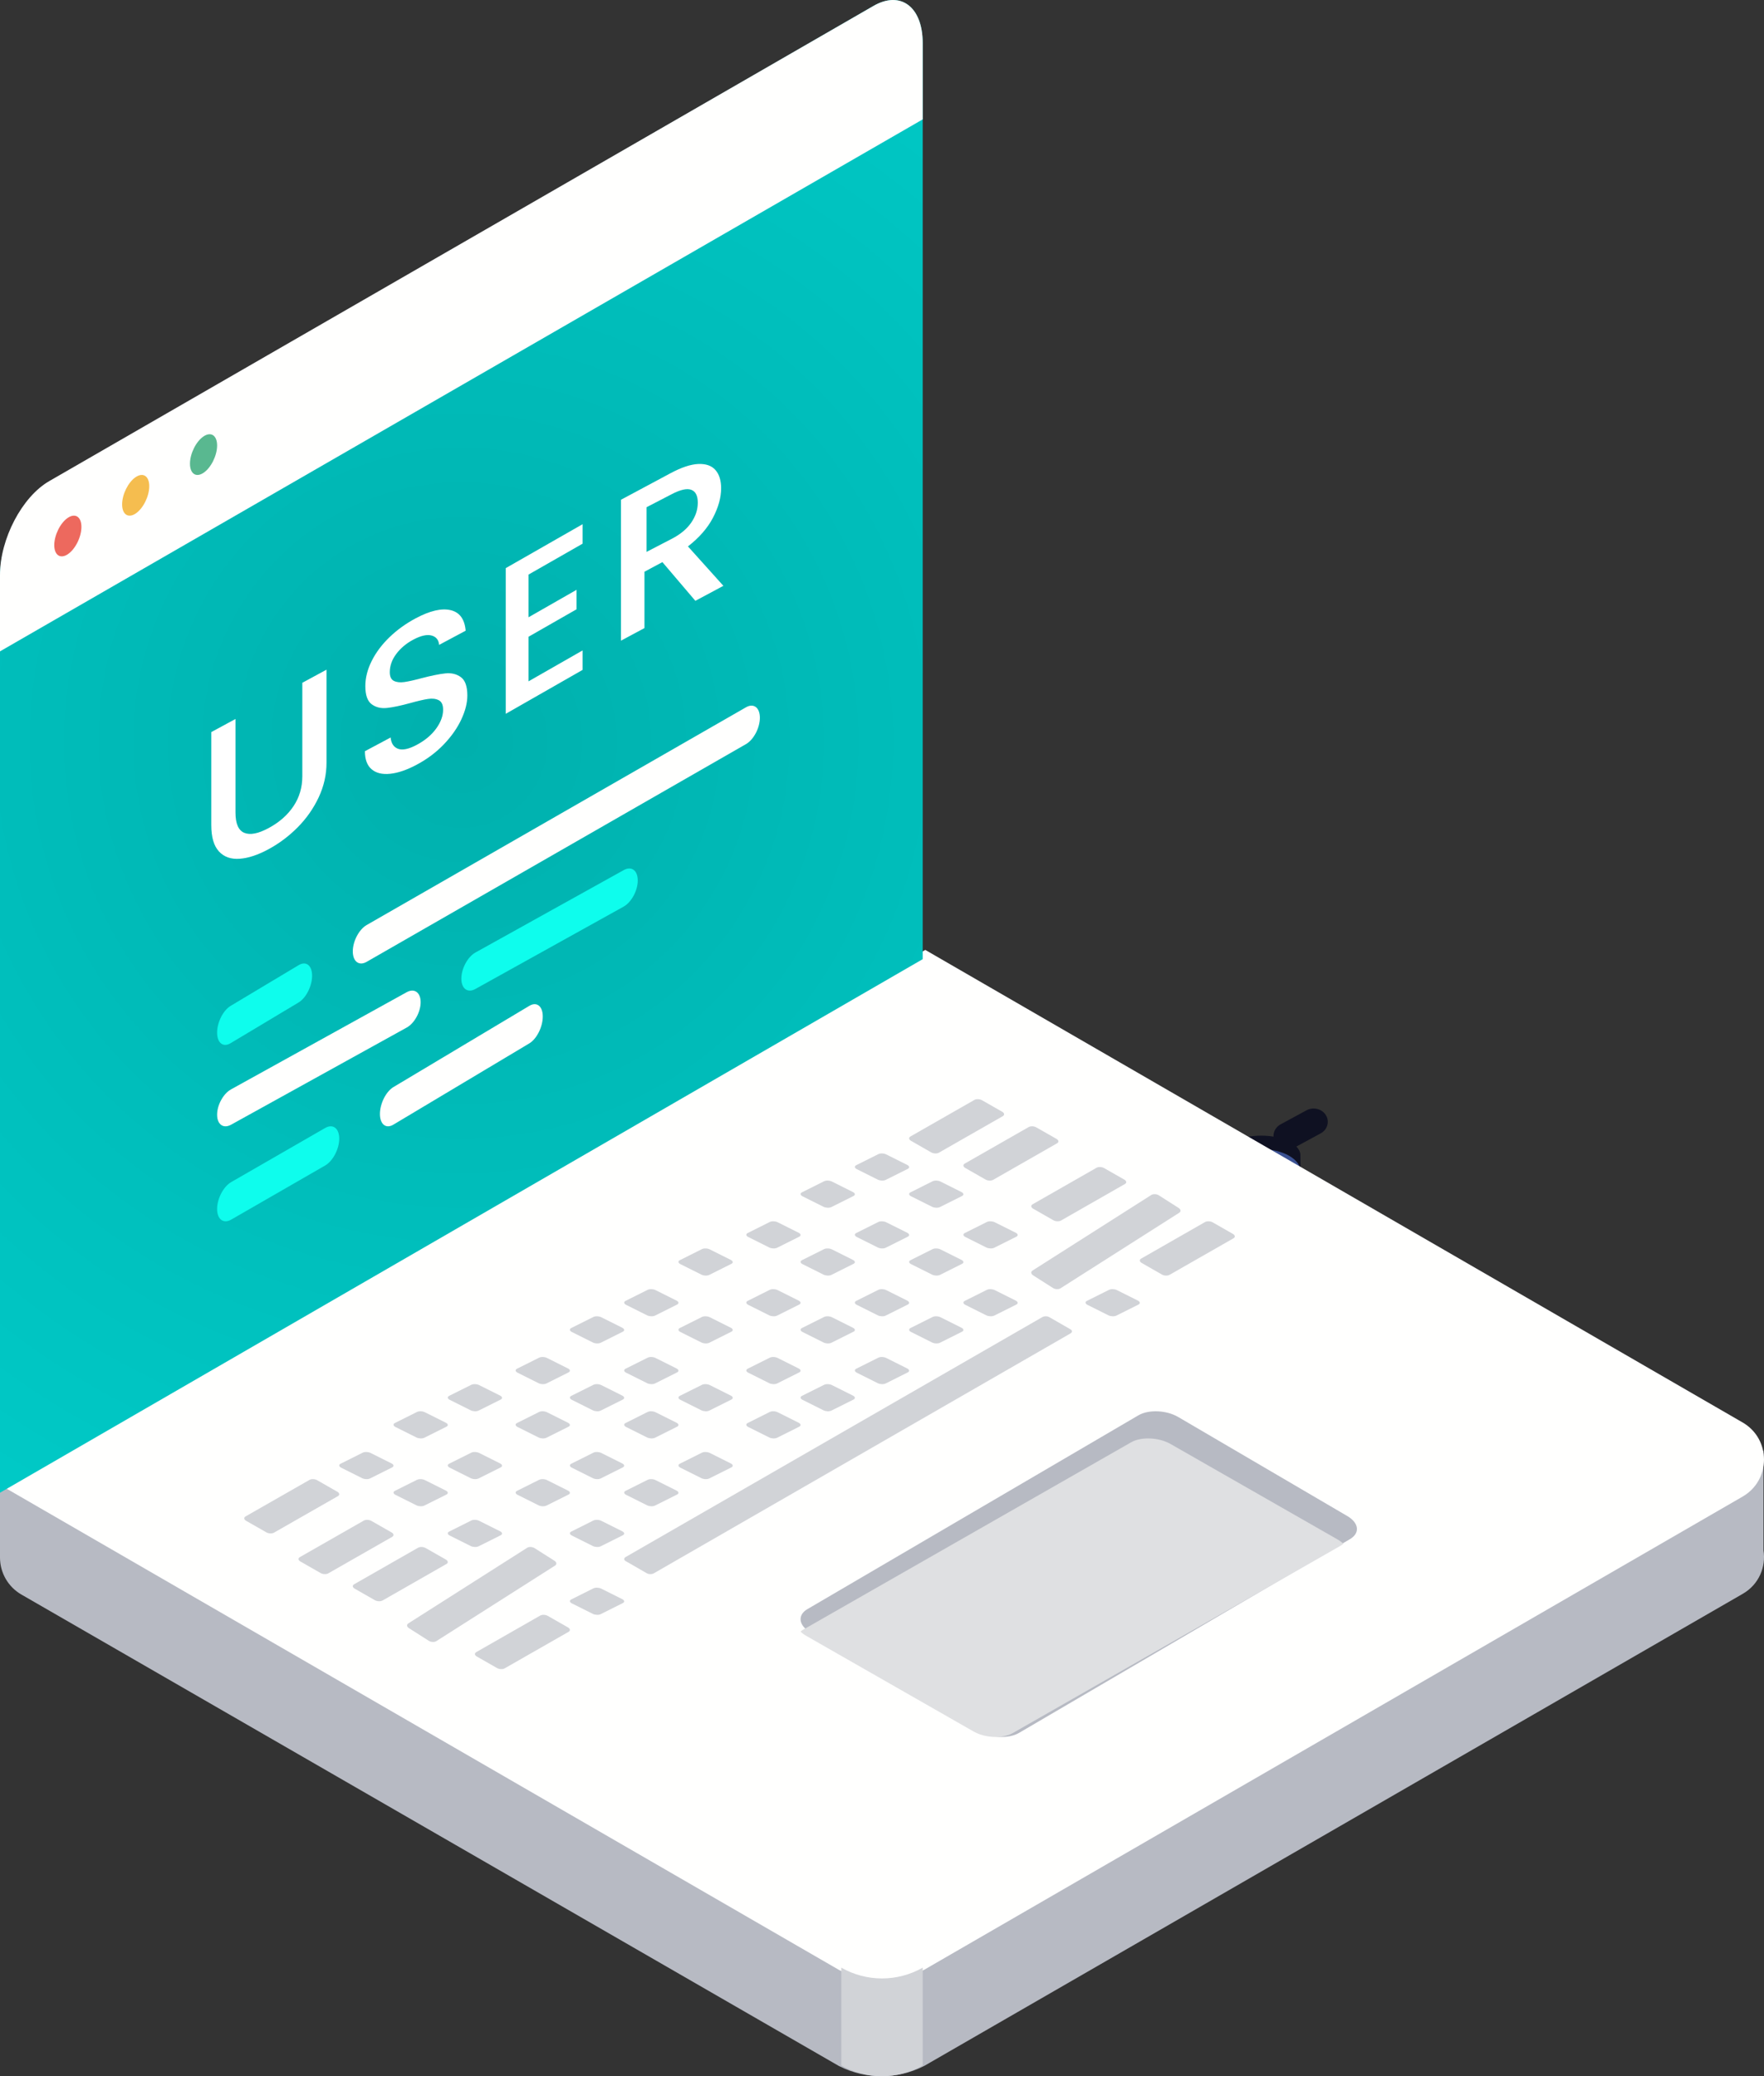
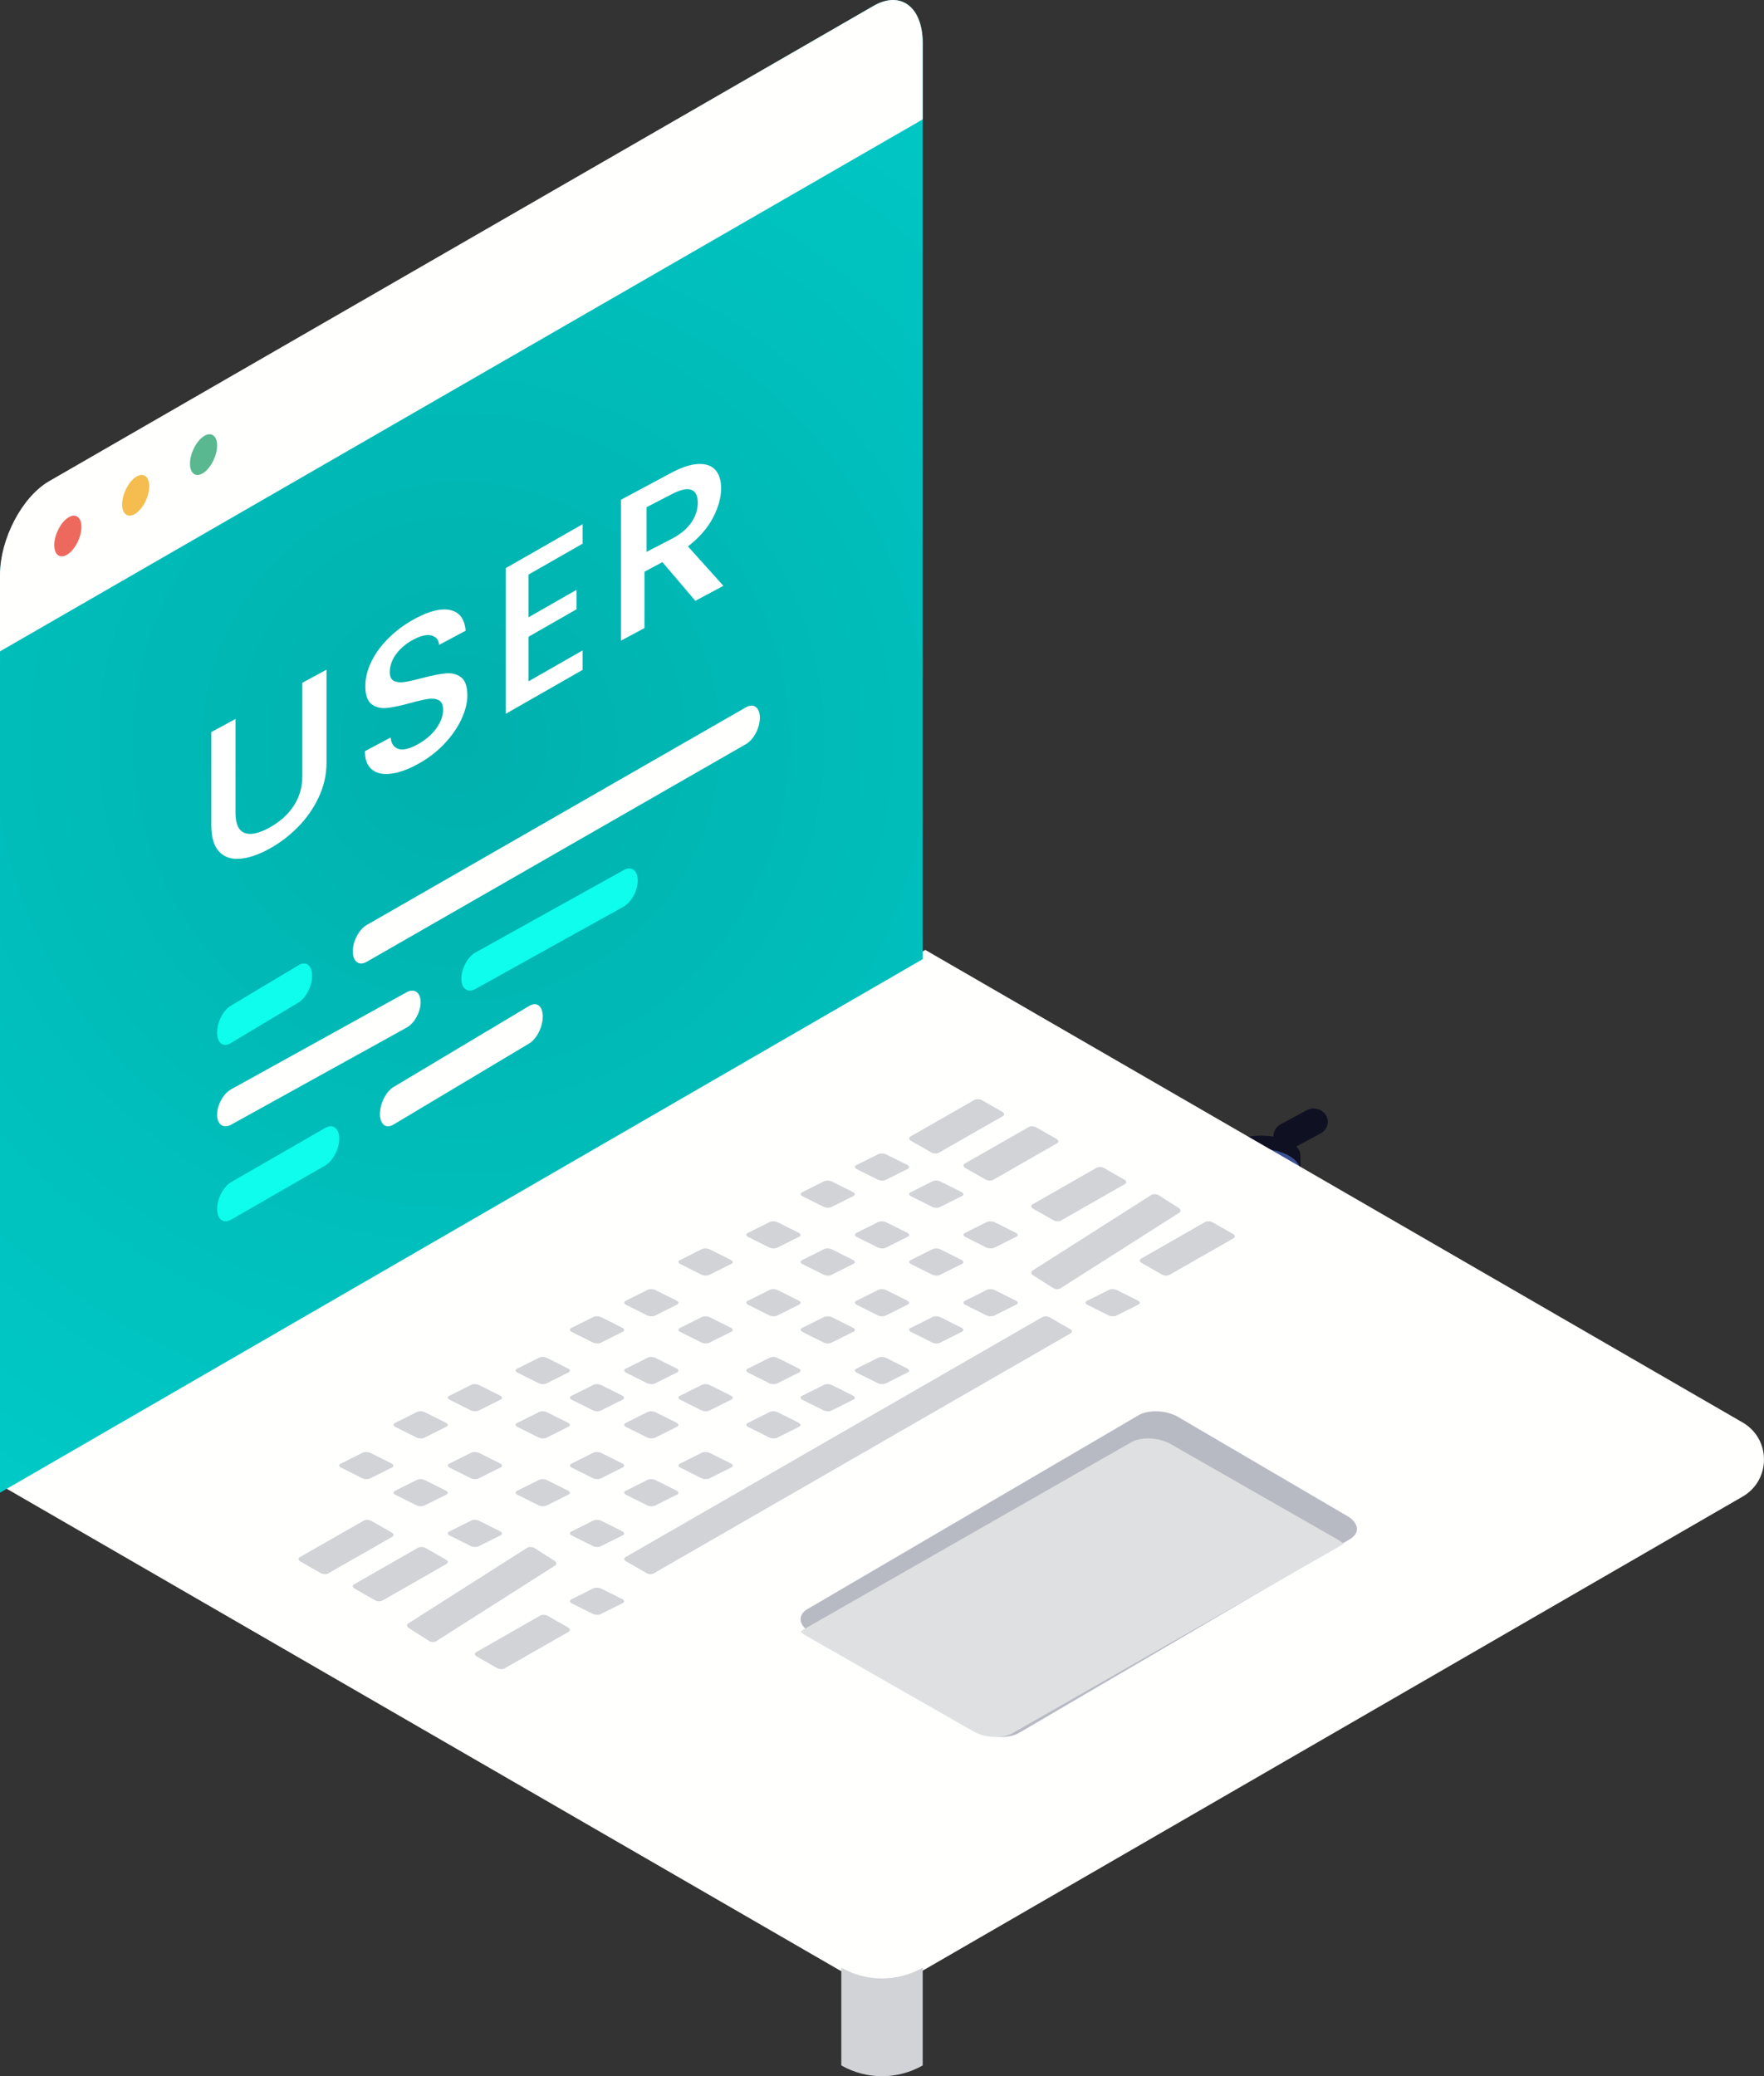
<svg xmlns="http://www.w3.org/2000/svg" width="116.886px" height="137.566px" viewBox="0 0 116.886 137.566" version="1.1">
  <rect x="0" y="0" width="116.886" height="137.566" fill="#333333" stroke="none" />
  <title>user-bottom-left</title>
  <defs>
    <radialGradient cx="50%" cy="50%" fx="50%" fy="50%" r="121.413%" gradientTransform="translate(0.5,0.5),scale(1,0.618),rotate(60.783),scale(1,1.027),translate(-0.5,-0.5)" id="radialGradient-1">
      <stop stop-color="#00B0AD" offset="0%" />
      <stop stop-color="#00D1CE" offset="100%" />
    </radialGradient>
  </defs>
  <g id="user-bottom-left" stroke="none" stroke-width="1" fill="none" fill-rule="evenodd">
    <g id="Group-8" transform="translate(0, 0)">
      <g id="Group-6" transform="translate(83.936, 76.594) scale(-1, -1) translate(-83.936, -76.594) translate(79.89, 73.447)">
        <path d="M6.128,1.77 L4.405,0.899 L2.685,1.768 L1.798,1.768 L1.818,3.284 C1.866,3.585 2.106,3.879 2.561,4.11 C3.58,4.624 5.23,4.624 6.249,4.11 L8.092,3.178 L8.092,1.771 L6.128,1.77" id="Fill-111" fill="#0F1122" />
        <path d="M2.562,3.16 L2.562,3.16 C1.544,2.578 1.544,1.635 2.562,1.054 L4.405,0 L8.092,2.107 L6.249,3.16 C5.231,3.742 3.58,3.742 2.562,3.16" id="Fill-112" fill="#3C5293" />
        <path d="M0.94,6.294 C0.616,6.294 0.3,6.136 0.126,5.853 C-0.133,5.43 0.02,4.891 0.47,4.647 L2.188,3.715 C2.637,3.471 3.211,3.615 3.47,4.038 C3.73,4.461 3.576,5 3.127,5.244 L1.409,6.176 C1.261,6.256 1.099,6.294 0.94,6.294" id="Fill-114" fill="#0F1122" />
      </g>
      <g id="Group-5">
-         <path d="M115.472,105.607 L61.242,136.883 L61.185,136.911 C59.438,137.784 57.382,137.784 55.634,136.911 L55.578,136.883 L1.416,105.65 C0.54,105.144 0,104.211 0,103.2 L0,98.233 L9.67,98.233 C10.83,98.233 11.97,97.928 12.974,97.349 L59.187,70.7 C60.502,69.942 62.121,69.942 63.436,70.7 L108.396,96.624 C110.049,97.578 112.036,97.771 113.844,97.152 L116.851,96.122 L116.851,102.722 C117.023,103.806 116.565,104.98 115.472,105.607" id="Fill-41" fill="#B7BAC3" />
        <path d="M115.469,99.161 L61.24,130.513 L61.183,130.542 C59.461,131.515 57.356,131.515 55.633,130.542 L55.576,130.513 L0,98.384 L61.31,62.939 L115.469,94.25 C117.358,95.342 117.358,98.069 115.469,99.161" id="Fill-42" fill="#FFFFFE" />
        <path d="M61.14,63.552 L0,98.904 L0,38.212 C0,35.807 1.46,33.014 3.261,31.972 L57.879,0.392 C59.68,-0.649 61.14,0.456 61.14,2.861 L61.14,63.552" id="Fill-43" fill="url(#radialGradient-1)" />
        <path d="M61.14,7.91 L0,43.158 L0,38.1 C0,35.702 1.46,32.917 3.261,31.878 L57.879,0.391 C59.68,-0.647 61.14,0.455 61.14,2.852 L61.14,7.91" id="Fill-44" fill="#FFFFFE" />
        <path d="M5.395,34.912 C5.395,35.578 4.992,36.388 4.495,36.721 C3.999,37.054 3.596,36.784 3.596,36.119 C3.596,35.452 3.999,34.642 4.495,34.309 C4.992,33.976 5.395,34.246 5.395,34.912" id="Fill-45" fill="#ED695E" />
        <path d="M9.89,32.215 C9.89,32.881 9.488,33.691 8.991,34.024 C8.495,34.357 8.092,34.087 8.092,33.421 C8.092,32.755 8.495,31.945 8.991,31.612 C9.488,31.279 9.89,31.549 9.89,32.215" id="Fill-46" fill="#F5BD4F" />
        <path d="M14.386,29.518 C14.386,30.184 13.983,30.994 13.487,31.327 C12.99,31.66 12.588,31.39 12.588,30.723 C12.588,30.058 12.99,29.248 13.487,28.915 C13.983,28.581 14.386,28.852 14.386,29.518" id="Fill-47" fill="#59B890" />
        <path d="M19.788,66.42 L15.278,69.121 C14.786,69.417 14.386,69.103 14.386,68.421 C14.386,67.738 14.786,66.946 15.278,66.65 L19.788,63.949 C20.281,63.654 20.68,63.967 20.68,64.649 C20.68,65.332 20.281,66.124 19.788,66.42" id="Fill-48" fill="#0EFDED" />
        <path d="M49.431,49.303 L24.297,63.728 C23.789,64.02 23.377,63.71 23.377,63.037 C23.377,62.363 23.789,61.581 24.297,61.29 L49.431,46.864 C49.939,46.572 50.351,46.882 50.351,47.555 C50.351,48.229 49.939,49.011 49.431,49.303" id="Fill-49" fill="#FFFFFE" />
        <path d="M21.544,77.225 L15.32,80.809 C14.805,81.106 14.386,80.791 14.386,80.105 C14.386,79.418 14.805,78.621 15.32,78.323 L21.544,74.739 C22.06,74.442 22.478,74.758 22.478,75.444 C22.478,76.13 22.06,76.928 21.544,77.225" id="Fill-50" fill="#0EFDED" />
        <path d="M35.071,69.134 L26.069,74.515 C25.576,74.813 25.175,74.497 25.175,73.81 C25.175,73.123 25.576,72.325 26.069,72.028 L35.071,66.647 C35.565,66.35 35.965,66.665 35.965,67.352 C35.965,68.039 35.565,68.837 35.071,69.134" id="Fill-51" fill="#FFFFFE" />
        <path d="M26.949,68.084 L15.31,74.522 C14.8,74.802 14.386,74.505 14.386,73.858 C14.386,73.211 14.8,72.46 15.31,72.179 L26.949,65.741 C27.459,65.461 27.873,65.758 27.873,66.405 C27.873,67.052 27.459,67.804 26.949,68.084" id="Fill-52" fill="#FFFFFE" />
        <path d="M41.327,60.068 L31.502,65.527 C30.987,65.816 30.57,65.51 30.57,64.843 C30.57,64.176 30.987,63.401 31.502,63.112 L41.327,57.653 C41.842,57.364 42.259,57.67 42.259,58.337 C42.259,59.004 41.842,59.779 41.327,60.068" id="Fill-53" fill="#0EFDED" />
        <path d="M61.14,130.373 L61.14,136.851 C59.466,137.804 57.42,137.804 55.746,136.851 L55.746,130.373 C57.42,131.326 59.466,131.326 61.14,130.373" id="Fill-57" fill="#D1D3D7" />
-         <path d="M22.39,99.131 L18.155,101.551 C18.024,101.625 17.798,101.616 17.648,101.53 L16.308,100.765 C16.158,100.679 16.142,100.549 16.272,100.475 L20.508,98.055 C20.638,97.98 20.865,97.99 21.015,98.075 L22.354,98.841 C22.504,98.926 22.52,99.056 22.39,99.131" id="Fill-58" fill="#D1D3D7" />
        <path d="M66.447,73.955 L62.212,76.375 C62.082,76.45 61.855,76.44 61.704,76.355 L60.366,75.589 C60.215,75.503 60.199,75.374 60.329,75.3 L64.565,72.879 C64.695,72.805 64.922,72.814 65.072,72.9 L66.411,73.665 C66.561,73.751 66.577,73.881 66.447,73.955" id="Fill-59" fill="#D1D3D7" />
        <path d="M25.984,97.227 L24.52,97.959 C24.386,98.026 24.15,98.018 23.995,97.94 L22.607,97.246 C22.451,97.168 22.434,97.051 22.569,96.983 L24.033,96.252 C24.167,96.184 24.403,96.193 24.558,96.27 L25.946,96.965 C26.101,97.042 26.118,97.16 25.984,97.227" id="Fill-60" fill="#D1D3D7" />
        <path d="M29.58,94.53 L28.117,95.262 C27.982,95.329 27.747,95.32 27.591,95.243 L26.203,94.549 C26.048,94.471 26.031,94.353 26.166,94.286 L27.629,93.554 C27.764,93.487 27.999,93.495 28.154,93.573 L29.542,94.267 C29.698,94.345 29.715,94.463 29.58,94.53" id="Fill-61" fill="#D1D3D7" />
        <path d="M33.177,92.732 L31.713,93.463 C31.579,93.531 31.343,93.522 31.188,93.444 L29.8,92.75 C29.644,92.673 29.627,92.555 29.762,92.487 L31.225,91.756 C31.36,91.689 31.595,91.697 31.751,91.775 L33.139,92.469 C33.294,92.546 33.311,92.664 33.177,92.732" id="Fill-62" fill="#D1D3D7" />
        <path d="M37.672,90.933 L36.209,91.665 C36.074,91.732 35.839,91.724 35.683,91.646 L34.295,90.952 C34.14,90.874 34.123,90.757 34.258,90.689 L35.721,89.958 C35.856,89.89 36.091,89.899 36.247,89.977 L37.634,90.671 C37.79,90.748 37.807,90.866 37.672,90.933" id="Fill-63" fill="#D1D3D7" />
        <path d="M41.269,88.236 L39.805,88.968 C39.671,89.035 39.435,89.027 39.28,88.949 L37.892,88.255 C37.736,88.177 37.719,88.06 37.854,87.992 L39.318,87.26 C39.452,87.193 39.688,87.201 39.843,87.279 L41.231,87.973 C41.386,88.051 41.403,88.169 41.269,88.236" id="Fill-64" fill="#D1D3D7" />
        <path d="M44.865,86.438 L43.402,87.169 C43.267,87.237 43.032,87.228 42.876,87.151 L41.488,86.457 C41.333,86.379 41.316,86.261 41.451,86.194 L42.914,85.462 C43.049,85.395 43.284,85.403 43.439,85.481 L44.828,86.175 C44.983,86.253 45,86.37 44.865,86.438" id="Fill-65" fill="#D1D3D7" />
        <path d="M48.462,83.74 L46.998,84.472 C46.864,84.539 46.628,84.531 46.473,84.453 L45.085,83.759 C44.929,83.681 44.912,83.564 45.047,83.497 L46.51,82.765 C46.645,82.697 46.88,82.706 47.036,82.784 L48.424,83.478 C48.579,83.556 48.596,83.673 48.462,83.74" id="Fill-66" fill="#D1D3D7" />
        <path d="M52.957,81.942 L51.494,82.674 C51.359,82.741 51.124,82.733 50.968,82.655 L49.581,81.961 C49.425,81.883 49.408,81.766 49.543,81.698 L51.006,80.966 C51.141,80.899 51.376,80.907 51.532,80.986 L52.92,81.68 C53.075,81.757 53.092,81.875 52.957,81.942" id="Fill-67" fill="#D1D3D7" />
        <path d="M56.554,79.245 L55.09,79.977 C54.956,80.044 54.72,80.035 54.565,79.958 L53.177,79.264 C53.021,79.186 53.005,79.068 53.139,79.001 L54.603,78.269 C54.737,78.202 54.973,78.21 55.128,78.288 L56.516,78.982 C56.672,79.06 56.688,79.177 56.554,79.245" id="Fill-68" fill="#D1D3D7" />
        <path d="M60.15,77.447 L58.687,78.178 C58.552,78.246 58.317,78.237 58.161,78.159 L56.773,77.465 C56.618,77.388 56.601,77.27 56.736,77.203 L58.199,76.471 C58.334,76.403 58.569,76.412 58.725,76.49 L60.113,77.184 C60.268,77.262 60.285,77.379 60.15,77.447" id="Fill-69" fill="#D1D3D7" />
        <path d="M25.987,101.828 L21.751,104.248 C21.621,104.322 21.394,104.313 21.244,104.227 L19.905,103.462 C19.755,103.376 19.738,103.246 19.868,103.172 L24.105,100.752 C24.234,100.678 24.461,100.687 24.611,100.773 L25.951,101.538 C26.1,101.624 26.117,101.753 25.987,101.828" id="Fill-70" fill="#D1D3D7" />
        <path d="M70.043,75.753 L65.808,78.174 C65.678,78.248 65.451,78.238 65.301,78.153 L63.962,77.388 C63.812,77.302 63.795,77.172 63.925,77.098 L68.161,74.677 C68.29,74.603 68.517,74.612 68.667,74.698 L70.009,75.463 C70.159,75.549 70.173,75.679 70.043,75.753" id="Fill-71" fill="#D1D3D7" />
        <path d="M29.58,99.026 L28.117,99.757 C27.982,99.824 27.747,99.816 27.591,99.738 L26.203,99.044 C26.048,98.967 26.031,98.849 26.166,98.781 L27.629,98.05 C27.764,97.982 27.999,97.991 28.154,98.069 L29.542,98.763 C29.698,98.84 29.715,98.958 29.58,99.026" id="Fill-72" fill="#D1D3D7" />
        <path d="M33.177,97.227 L31.713,97.959 C31.578,98.026 31.343,98.018 31.188,97.94 L29.8,97.246 C29.644,97.168 29.627,97.051 29.762,96.983 L31.225,96.252 C31.36,96.184 31.595,96.193 31.751,96.27 L33.139,96.965 C33.294,97.042 33.311,97.16 33.177,97.227" id="Fill-73" fill="#D1D3D7" />
        <path d="M37.672,94.53 L36.209,95.262 C36.074,95.329 35.839,95.32 35.683,95.243 L34.295,94.549 C34.14,94.471 34.123,94.353 34.258,94.286 L35.721,93.554 C35.856,93.487 36.091,93.495 36.247,93.573 L37.634,94.267 C37.79,94.345 37.807,94.463 37.672,94.53" id="Fill-74" fill="#D1D3D7" />
        <path d="M41.269,92.732 L39.805,93.463 C39.671,93.531 39.435,93.522 39.28,93.444 L37.892,92.75 C37.736,92.673 37.719,92.555 37.854,92.487 L39.318,91.756 C39.452,91.689 39.688,91.697 39.843,91.775 L41.231,92.469 C41.386,92.546 41.403,92.664 41.269,92.732" id="Fill-75" fill="#D1D3D7" />
        <path d="M44.865,90.933 L43.402,91.665 C43.267,91.732 43.032,91.724 42.876,91.646 L41.488,90.952 C41.333,90.874 41.316,90.757 41.451,90.689 L42.914,89.958 C43.049,89.89 43.284,89.899 43.439,89.977 L44.828,90.671 C44.983,90.748 45,90.866 44.865,90.933" id="Fill-76" fill="#D1D3D7" />
        <path d="M48.462,88.236 L46.998,88.968 C46.864,89.035 46.628,89.027 46.473,88.949 L45.085,88.255 C44.929,88.177 44.912,88.06 45.047,87.992 L46.511,87.26 C46.645,87.193 46.88,87.201 47.036,87.279 L48.424,87.973 C48.579,88.051 48.596,88.169 48.462,88.236" id="Fill-77" fill="#D1D3D7" />
        <path d="M52.957,86.438 L51.494,87.169 C51.359,87.237 51.124,87.228 50.968,87.151 L49.58,86.457 C49.425,86.379 49.408,86.261 49.543,86.194 L51.006,85.462 C51.141,85.395 51.376,85.403 51.532,85.481 L52.919,86.175 C53.075,86.253 53.092,86.37 52.957,86.438" id="Fill-78" fill="#D1D3D7" />
        <path d="M56.554,83.74 L55.09,84.472 C54.956,84.54 54.72,84.531 54.565,84.453 L53.177,83.759 C53.021,83.681 53.005,83.564 53.139,83.497 L54.603,82.765 C54.737,82.697 54.973,82.706 55.128,82.784 L56.516,83.478 C56.672,83.555 56.688,83.673 56.554,83.74" id="Fill-79" fill="#D1D3D7" />
        <path d="M60.15,81.942 L58.687,82.674 C58.552,82.741 58.317,82.733 58.162,82.655 L56.773,81.961 C56.618,81.883 56.601,81.766 56.736,81.698 L58.199,80.966 C58.334,80.899 58.569,80.907 58.725,80.986 L60.113,81.679 C60.268,81.757 60.285,81.875 60.15,81.942" id="Fill-80" fill="#D1D3D7" />
        <path d="M63.747,79.245 L62.283,79.977 C62.149,80.044 61.913,80.036 61.758,79.957 L60.37,79.264 C60.214,79.186 60.197,79.068 60.332,79.001 L61.795,78.269 C61.93,78.202 62.166,78.21 62.321,78.288 L63.709,78.982 C63.864,79.06 63.882,79.177 63.747,79.245" id="Fill-81" fill="#D1D3D7" />
        <path d="M29.583,103.626 L25.348,106.046 C25.218,106.121 24.991,106.111 24.84,106.026 L23.501,105.26 C23.351,105.175 23.335,105.045 23.465,104.971 L27.701,102.55 C27.831,102.476 28.058,102.485 28.208,102.571 L29.547,103.336 C29.697,103.422 29.713,103.552 29.583,103.626" id="Fill-82" fill="#D1D3D7" />
        <path d="M74.538,78.451 L70.302,80.871 C70.173,80.945 69.946,80.936 69.796,80.85 L68.458,80.085 C68.308,79.999 68.291,79.869 68.42,79.795 L72.656,77.375 C72.785,77.301 73.012,77.31 73.162,77.396 L74.503,78.161 C74.653,78.247 74.67,78.376 74.538,78.451" id="Fill-83" fill="#D1D3D7" />
        <path d="M33.176,101.723 L31.713,102.454 C31.578,102.522 31.343,102.513 31.188,102.436 L29.8,101.742 C29.644,101.664 29.627,101.546 29.762,101.479 L31.225,100.747 C31.36,100.68 31.595,100.688 31.751,100.766 L33.139,101.46 C33.294,101.538 33.311,101.655 33.176,101.723" id="Fill-84" fill="#D1D3D7" />
        <path d="M37.672,99.026 L36.209,99.757 C36.074,99.824 35.839,99.816 35.683,99.738 L34.295,99.044 C34.14,98.967 34.123,98.849 34.258,98.781 L35.721,98.05 C35.856,97.982 36.091,97.991 36.247,98.069 L37.634,98.763 C37.79,98.84 37.807,98.958 37.672,99.026" id="Fill-85" fill="#D1D3D7" />
        <path d="M41.269,97.227 L39.805,97.959 C39.671,98.026 39.435,98.018 39.28,97.94 L37.892,97.246 C37.736,97.168 37.719,97.051 37.854,96.983 L39.318,96.252 C39.452,96.184 39.688,96.193 39.843,96.27 L41.231,96.965 C41.386,97.042 41.403,97.16 41.269,97.227" id="Fill-86" fill="#D1D3D7" />
        <path d="M44.865,94.53 L43.402,95.262 C43.267,95.329 43.032,95.32 42.876,95.243 L41.488,94.549 C41.333,94.471 41.316,94.353 41.451,94.286 L42.914,93.554 C43.049,93.487 43.284,93.495 43.439,93.573 L44.828,94.267 C44.983,94.345 45,94.463 44.865,94.53" id="Fill-87" fill="#D1D3D7" />
        <path d="M48.462,92.732 L46.998,93.463 C46.864,93.531 46.628,93.522 46.473,93.444 L45.085,92.75 C44.929,92.673 44.912,92.555 45.047,92.487 L46.511,91.756 C46.645,91.689 46.88,91.697 47.036,91.775 L48.424,92.469 C48.579,92.546 48.596,92.664 48.462,92.732" id="Fill-88" fill="#D1D3D7" />
        <path d="M52.957,90.933 L51.494,91.665 C51.359,91.732 51.124,91.724 50.968,91.646 L49.58,90.952 C49.425,90.874 49.408,90.757 49.543,90.689 L51.006,89.958 C51.141,89.89 51.376,89.899 51.532,89.977 L52.919,90.671 C53.075,90.748 53.092,90.866 52.957,90.933" id="Fill-89" fill="#D1D3D7" />
        <path d="M56.554,88.236 L55.09,88.968 C54.956,89.035 54.72,89.027 54.565,88.949 L53.177,88.255 C53.021,88.177 53.005,88.059 53.139,87.992 L54.603,87.26 C54.737,87.193 54.973,87.201 55.128,87.279 L56.516,87.973 C56.672,88.051 56.689,88.169 56.554,88.236" id="Fill-90" fill="#D1D3D7" />
        <path d="M60.15,86.438 L58.687,87.169 C58.552,87.237 58.317,87.228 58.161,87.151 L56.773,86.457 C56.618,86.379 56.601,86.261 56.736,86.194 L58.199,85.462 C58.334,85.395 58.569,85.403 58.724,85.481 L60.113,86.175 C60.268,86.253 60.285,86.37 60.15,86.438" id="Fill-91" fill="#D1D3D7" />
        <path d="M63.747,83.74 L62.284,84.472 C62.149,84.54 61.913,84.531 61.758,84.453 L60.37,83.759 C60.214,83.681 60.198,83.564 60.332,83.497 L61.796,82.765 C61.93,82.697 62.166,82.706 62.321,82.784 L63.709,83.478 C63.865,83.555 63.882,83.673 63.747,83.74" id="Fill-92" fill="#D1D3D7" />
        <path d="M67.343,81.942 L65.88,82.674 C65.745,82.741 65.51,82.733 65.354,82.655 L63.967,81.961 C63.811,81.883 63.794,81.766 63.929,81.698 L65.392,80.966 C65.527,80.899 65.762,80.907 65.917,80.986 L67.306,81.679 C67.46,81.757 67.479,81.875 67.343,81.942" id="Fill-93" fill="#D1D3D7" />
        <path d="M37.675,108.122 L33.44,110.542 C33.309,110.616 33.083,110.607 32.933,110.521 L31.593,109.756 C31.443,109.67 31.427,109.541 31.557,109.466 L35.793,107.046 C35.923,106.971 36.15,106.981 36.3,107.067 L37.639,107.832 C37.789,107.917 37.805,108.047 37.675,108.122" id="Fill-94" fill="#D1D3D7" />
        <path d="M81.734,82.047 L77.498,84.467 C77.365,84.542 77.138,84.532 76.988,84.447 L75.651,83.681 C75.501,83.596 75.483,83.466 75.616,83.392 L79.848,80.971 C79.981,80.897 80.208,80.906 80.358,80.992 L81.695,81.757 C81.845,81.843 81.863,81.973 81.734,82.047" id="Fill-95" fill="#D1D3D7" />
        <path d="M41.269,106.218 L39.805,106.95 C39.671,107.018 39.435,107.009 39.28,106.931 L37.892,106.237 C37.736,106.16 37.719,106.042 37.854,105.975 L39.317,105.243 C39.452,105.175 39.688,105.184 39.843,105.262 L41.231,105.956 C41.386,106.033 41.403,106.151 41.269,106.218" id="Fill-96" fill="#D1D3D7" />
        <path d="M41.457,103.434 L42.86,104.242 C42.989,104.317 43.199,104.317 43.328,104.242 L70.934,88.349 C71.063,88.274 71.063,88.153 70.934,88.079 L69.528,87.271 C69.4,87.196 69.192,87.196 69.063,87.271 L41.457,103.165 C41.327,103.239 41.327,103.36 41.457,103.434" id="Fill-97" fill="#D1D3D7" />
        <path d="M75.437,86.438 L73.974,87.169 C73.837,87.237 73.601,87.228 73.446,87.151 L72.059,86.457 C71.904,86.379 71.886,86.261 72.02,86.194 L73.486,85.462 C73.619,85.395 73.855,85.403 74.01,85.481 L75.397,86.175 C75.552,86.253 75.57,86.37 75.437,86.438" id="Fill-98" fill="#D1D3D7" />
        <path d="M36.778,103.733 L28.911,108.739 C28.783,108.82 28.56,108.81 28.413,108.716 L27.096,107.878 C26.948,107.784 26.932,107.642 27.06,107.561 L34.927,102.555 C35.055,102.473 35.278,102.484 35.425,102.578 L36.742,103.415 C36.89,103.51 36.906,103.652 36.778,103.733" id="Fill-99" fill="#D1D3D7" />
        <path d="M78.136,80.356 L70.269,85.362 C70.142,85.443 69.919,85.433 69.771,85.339 L68.456,84.501 C68.309,84.407 68.291,84.265 68.418,84.184 L76.285,79.178 C76.415,79.096 76.639,79.107 76.786,79.2 L78.101,80.038 C78.249,80.132 78.266,80.274 78.136,80.356" id="Fill-100" fill="#D1D3D7" />
        <path d="M41.269,101.723 L39.805,102.454 C39.671,102.522 39.435,102.513 39.28,102.436 L37.892,101.742 C37.736,101.664 37.719,101.546 37.854,101.479 L39.317,100.747 C39.452,100.68 39.688,100.688 39.843,100.766 L41.231,101.46 C41.386,101.538 41.403,101.655 41.269,101.723" id="Fill-101" fill="#D1D3D7" />
        <path d="M44.865,99.025 L43.402,99.757 C43.267,99.824 43.032,99.816 42.876,99.738 L41.488,99.044 C41.333,98.967 41.316,98.849 41.451,98.781 L42.914,98.05 C43.049,97.982 43.284,97.991 43.439,98.069 L44.828,98.763 C44.983,98.84 45,98.958 44.865,99.025" id="Fill-102" fill="#D1D3D7" />
        <path d="M48.462,97.227 L46.998,97.959 C46.863,98.026 46.628,98.018 46.473,97.94 L45.085,97.246 C44.929,97.168 44.912,97.051 45.047,96.983 L46.511,96.252 C46.645,96.184 46.88,96.193 47.036,96.27 L48.424,96.965 C48.579,97.042 48.596,97.16 48.462,97.227" id="Fill-103" fill="#D1D3D7" />
        <path d="M52.957,94.53 L51.494,95.262 C51.359,95.329 51.124,95.32 50.968,95.243 L49.58,94.549 C49.425,94.471 49.408,94.353 49.543,94.286 L51.006,93.554 C51.141,93.487 51.376,93.495 51.532,93.573 L52.919,94.267 C53.075,94.345 53.092,94.463 52.957,94.53" id="Fill-104" fill="#D1D3D7" />
        <path d="M56.554,92.732 L55.09,93.463 C54.956,93.531 54.72,93.522 54.565,93.444 L53.177,92.75 C53.021,92.673 53.005,92.555 53.139,92.487 L54.603,91.756 C54.737,91.689 54.973,91.697 55.128,91.775 L56.516,92.469 C56.672,92.546 56.689,92.664 56.554,92.732" id="Fill-105" fill="#D1D3D7" />
        <path d="M60.15,90.933 L58.687,91.665 C58.552,91.732 58.317,91.724 58.161,91.646 L56.773,90.952 C56.618,90.874 56.601,90.757 56.736,90.689 L58.199,89.958 C58.334,89.89 58.569,89.899 58.724,89.977 L60.113,90.671 C60.268,90.748 60.285,90.866 60.15,90.933" id="Fill-106" fill="#D1D3D7" />
        <path d="M63.747,88.236 L62.284,88.968 C62.149,89.035 61.913,89.027 61.758,88.949 L60.37,88.255 C60.214,88.177 60.198,88.059 60.332,87.992 L61.796,87.26 C61.93,87.193 62.166,87.201 62.321,87.279 L63.709,87.973 C63.865,88.051 63.882,88.169 63.747,88.236" id="Fill-107" fill="#D1D3D7" />
        <path d="M67.343,86.438 L65.88,87.169 C65.745,87.237 65.51,87.228 65.354,87.151 L63.966,86.457 C63.811,86.379 63.794,86.261 63.929,86.194 L65.392,85.462 C65.527,85.395 65.762,85.403 65.917,85.481 L67.305,86.175 C67.46,86.253 67.479,86.37 67.343,86.438" id="Fill-108" fill="#D1D3D7" />
        <path d="M89.643,101.841 C89.583,101.893 89.524,101.936 89.453,101.979 L67.52,114.82 C66.847,115.215 65.672,115.168 64.891,114.71 L53.694,108.154 C53.544,108.063 53.417,107.968 53.318,107.863 C52.909,107.443 52.961,106.933 53.501,106.618 L75.439,93.773 C76.113,93.382 77.286,93.429 78.069,93.887 L89.264,100.444 C89.966,100.849 90.107,101.44 89.643,101.841" id="Fill-109" fill="#B7BAC3" />
        <path d="M89.013,102.287 C88.954,102.338 88.895,102.379 88.825,102.42 L67.109,114.829 C66.443,115.211 65.28,115.165 64.507,114.723 L53.421,108.387 C53.272,108.3 53.146,108.208 53.048,108.107 C53.099,108.056 53.16,108.014 53.23,107.973 L74.95,95.564 C75.618,95.182 76.779,95.233 77.554,95.67 L88.638,102.006 C88.787,102.093 88.912,102.185 89.013,102.287" id="Fill-110" fill="#DFE0E2" />
      </g>
    </g>
    <path d="M17.796,56.266 C18.499,55.886 19.142,55.403 19.723,54.818 C20.304,54.233 20.768,53.571 21.115,52.834 C21.462,52.096 21.635,51.331 21.635,50.538 L21.635,44.372 L20.032,45.24 L20.032,51.434 C20.032,52.171 19.838,52.831 19.449,53.414 C19.06,53.998 18.514,54.48 17.81,54.861 C17.117,55.236 16.575,55.343 16.186,55.181 C15.797,55.019 15.603,54.569 15.603,53.833 L15.603,47.639 L14,48.507 L14,54.673 C14,55.465 14.169,56.045 14.506,56.412 C14.844,56.78 15.301,56.942 15.877,56.9 C16.454,56.859 17.093,56.647 17.796,56.266 Z M27.615,50.666 C28.304,50.299 28.902,49.849 29.41,49.319 C29.917,48.788 30.303,48.237 30.569,47.666 C30.834,47.096 30.967,46.569 30.967,46.085 C30.967,45.482 30.825,45.077 30.541,44.868 C30.257,44.659 29.912,44.575 29.507,44.618 C29.102,44.661 28.579,44.767 27.936,44.936 C27.452,45.066 27.071,45.151 26.791,45.191 C26.512,45.23 26.282,45.205 26.1,45.115 C25.919,45.024 25.828,44.833 25.828,44.541 C25.828,44.112 25.972,43.706 26.261,43.324 C26.549,42.942 26.922,42.629 27.378,42.386 C27.881,42.118 28.286,42.025 28.593,42.107 C28.9,42.19 29.068,42.397 29.096,42.729 L30.855,41.79 C30.79,41.022 30.457,40.567 29.857,40.427 C29.256,40.286 28.486,40.467 27.545,40.968 C26.884,41.321 26.303,41.741 25.8,42.228 C25.297,42.716 24.906,43.239 24.627,43.799 C24.348,44.359 24.208,44.912 24.208,45.46 C24.208,46.053 24.348,46.454 24.627,46.661 C24.906,46.868 25.244,46.95 25.639,46.908 C26.035,46.865 26.549,46.758 27.182,46.584 C27.685,46.444 28.078,46.353 28.362,46.311 C28.646,46.269 28.884,46.297 29.075,46.396 C29.265,46.495 29.361,46.704 29.361,47.024 C29.361,47.435 29.207,47.852 28.9,48.276 C28.593,48.7 28.165,49.059 27.615,49.352 C27.085,49.635 26.673,49.722 26.379,49.614 C26.086,49.506 25.921,49.256 25.884,48.865 L24.18,49.774 C24.18,50.322 24.329,50.722 24.627,50.973 C24.925,51.225 25.334,51.324 25.856,51.269 C26.377,51.215 26.964,51.014 27.615,50.666 Z M38.602,44.387 L38.602,43.097 L35.023,45.143 L35.023,42.189 L38.204,40.37 L38.204,39.08 L35.023,40.899 L35.023,38.069 L38.602,36.024 L38.602,34.734 L33.512,37.643 L33.512,47.296 L38.602,44.387 Z M42.703,41.616 L42.703,37.882 L43.892,37.245 L46.076,39.81 L47.933,38.816 L45.585,36.204 C46.331,35.625 46.884,34.991 47.244,34.302 C47.603,33.612 47.783,32.963 47.783,32.353 C47.783,31.834 47.658,31.431 47.408,31.144 C47.157,30.857 46.78,30.723 46.274,30.743 C45.769,30.763 45.152,30.968 44.424,31.358 L41.147,33.113 L41.147,42.45 L42.703,41.616 Z M42.843,36.566 L42.843,33.607 L44.52,32.738 C45.097,32.439 45.527,32.345 45.811,32.456 C46.095,32.567 46.237,32.851 46.237,33.308 C46.237,33.765 46.093,34.204 45.804,34.625 C45.516,35.045 45.088,35.402 44.52,35.697 L42.843,36.566 Z" id="USER" fill="#FFFFFF" fill-rule="nonzero" />
  </g>
</svg>